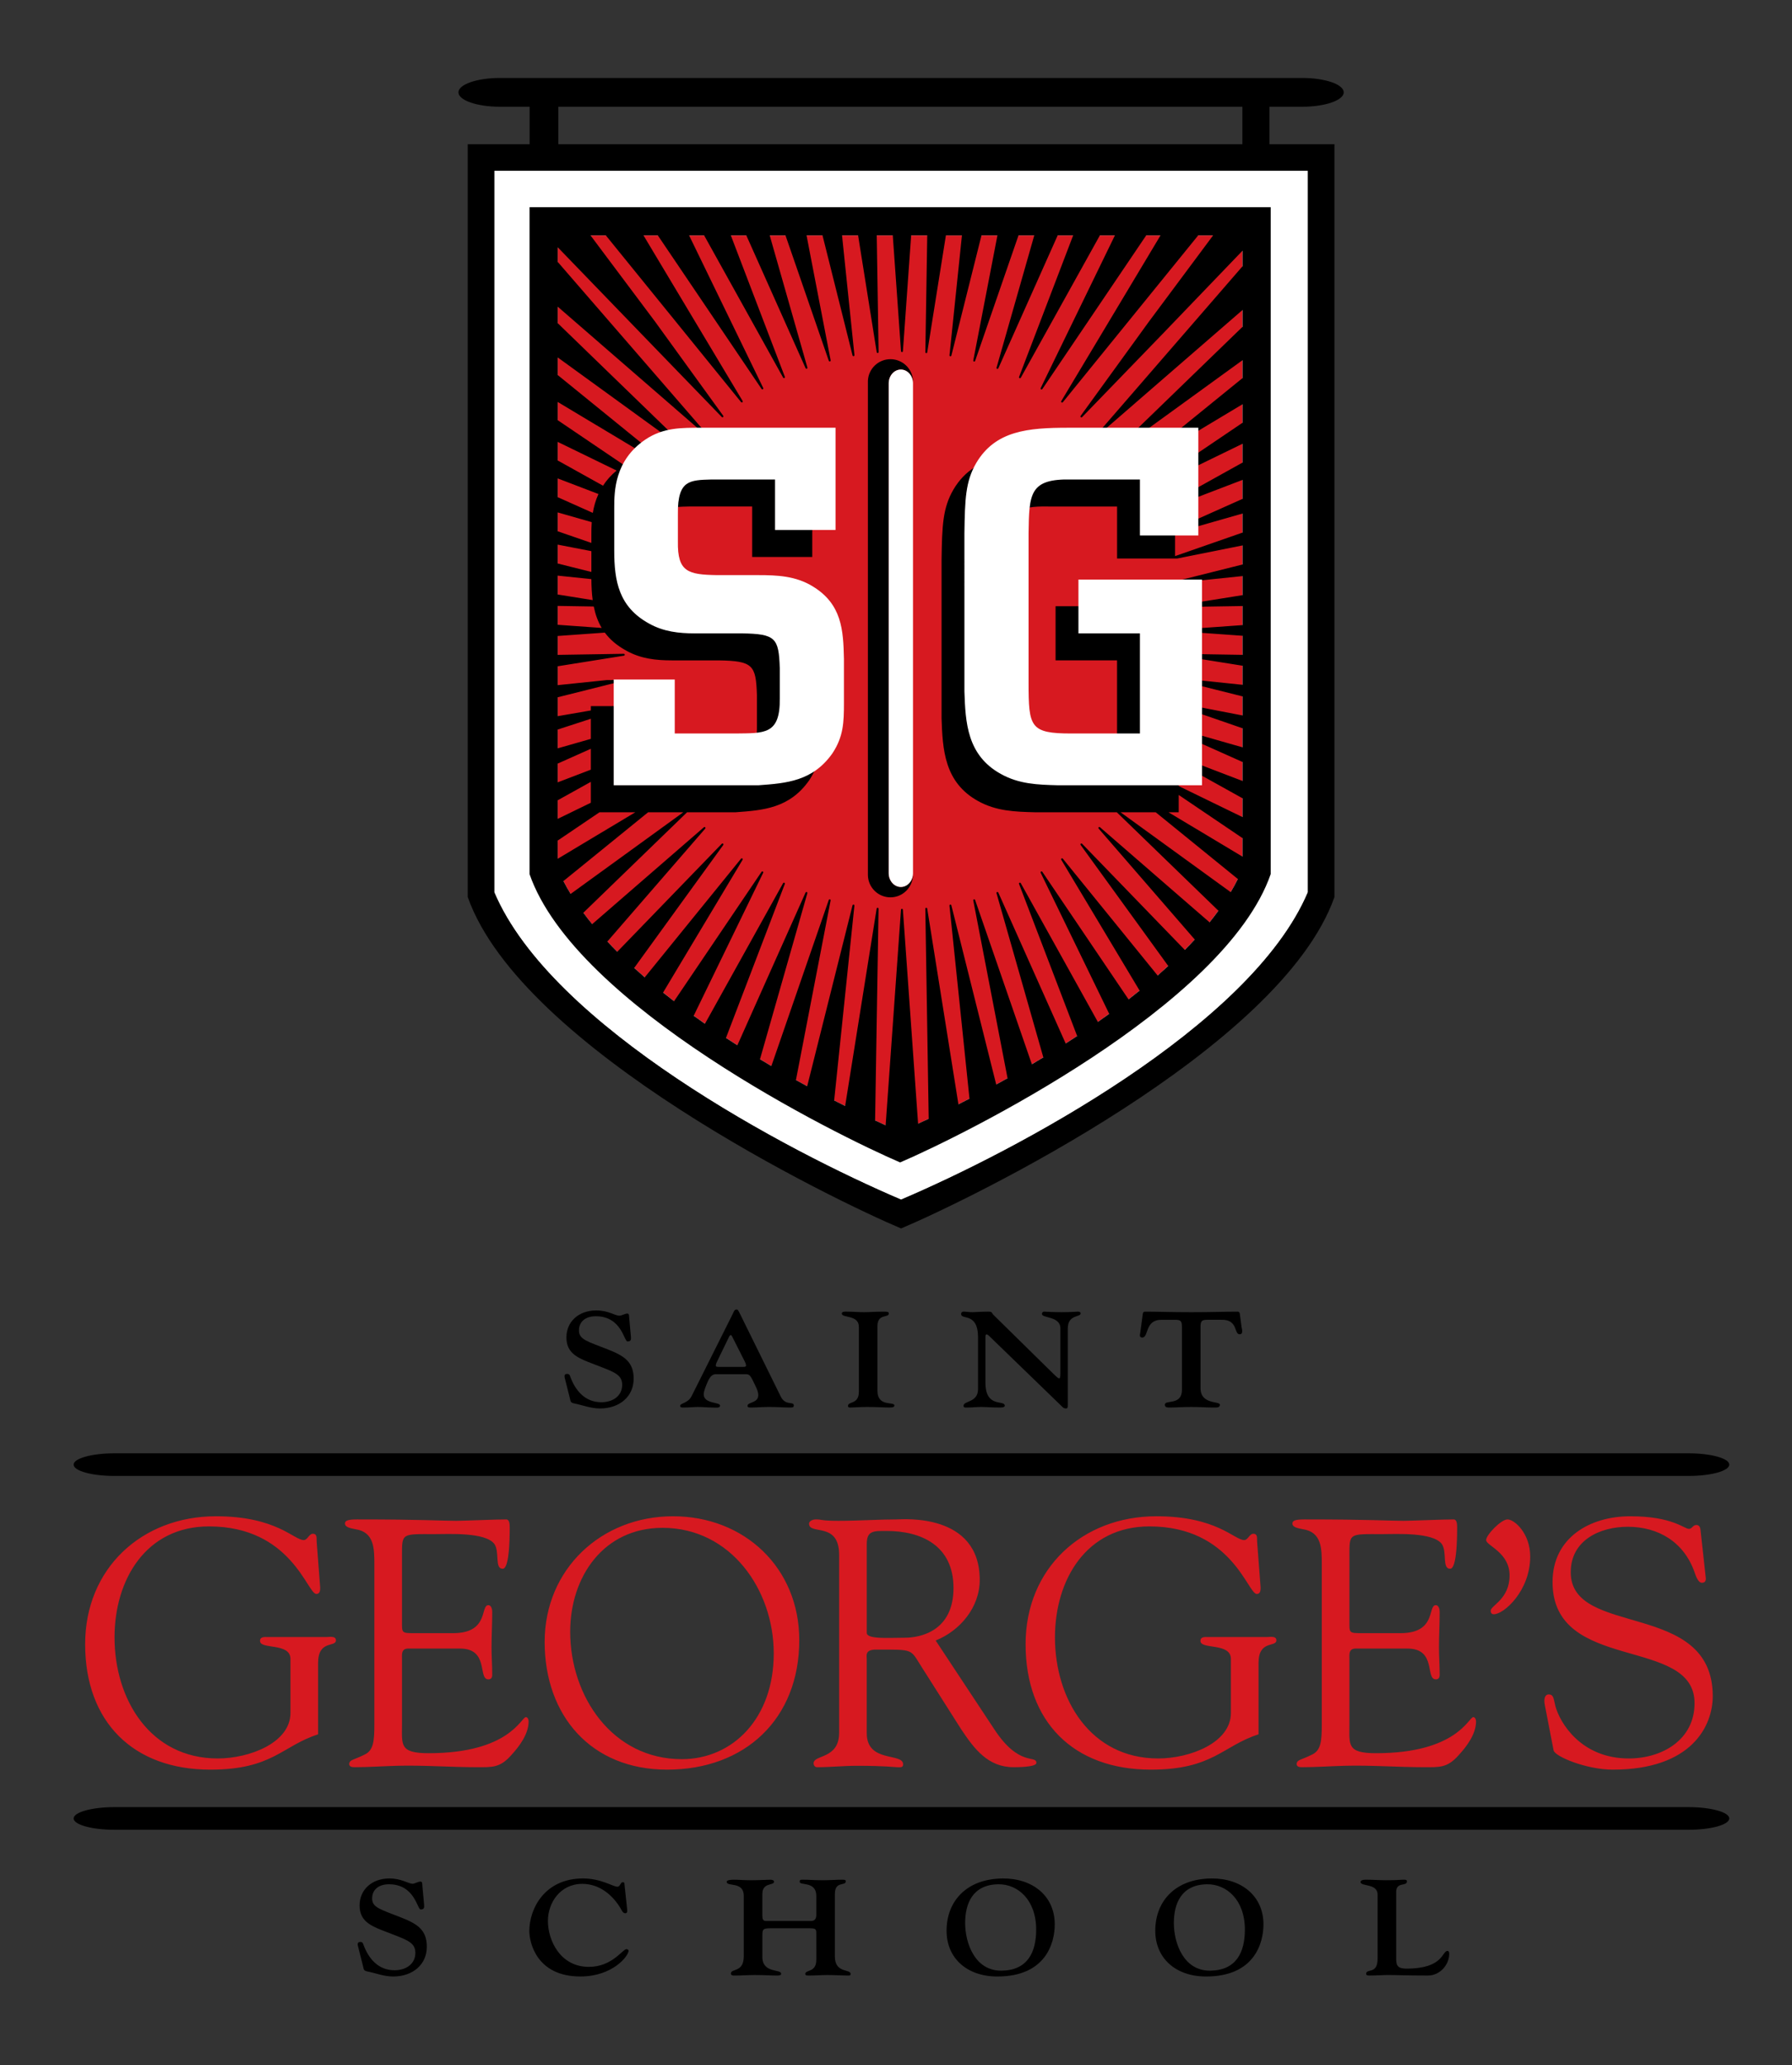
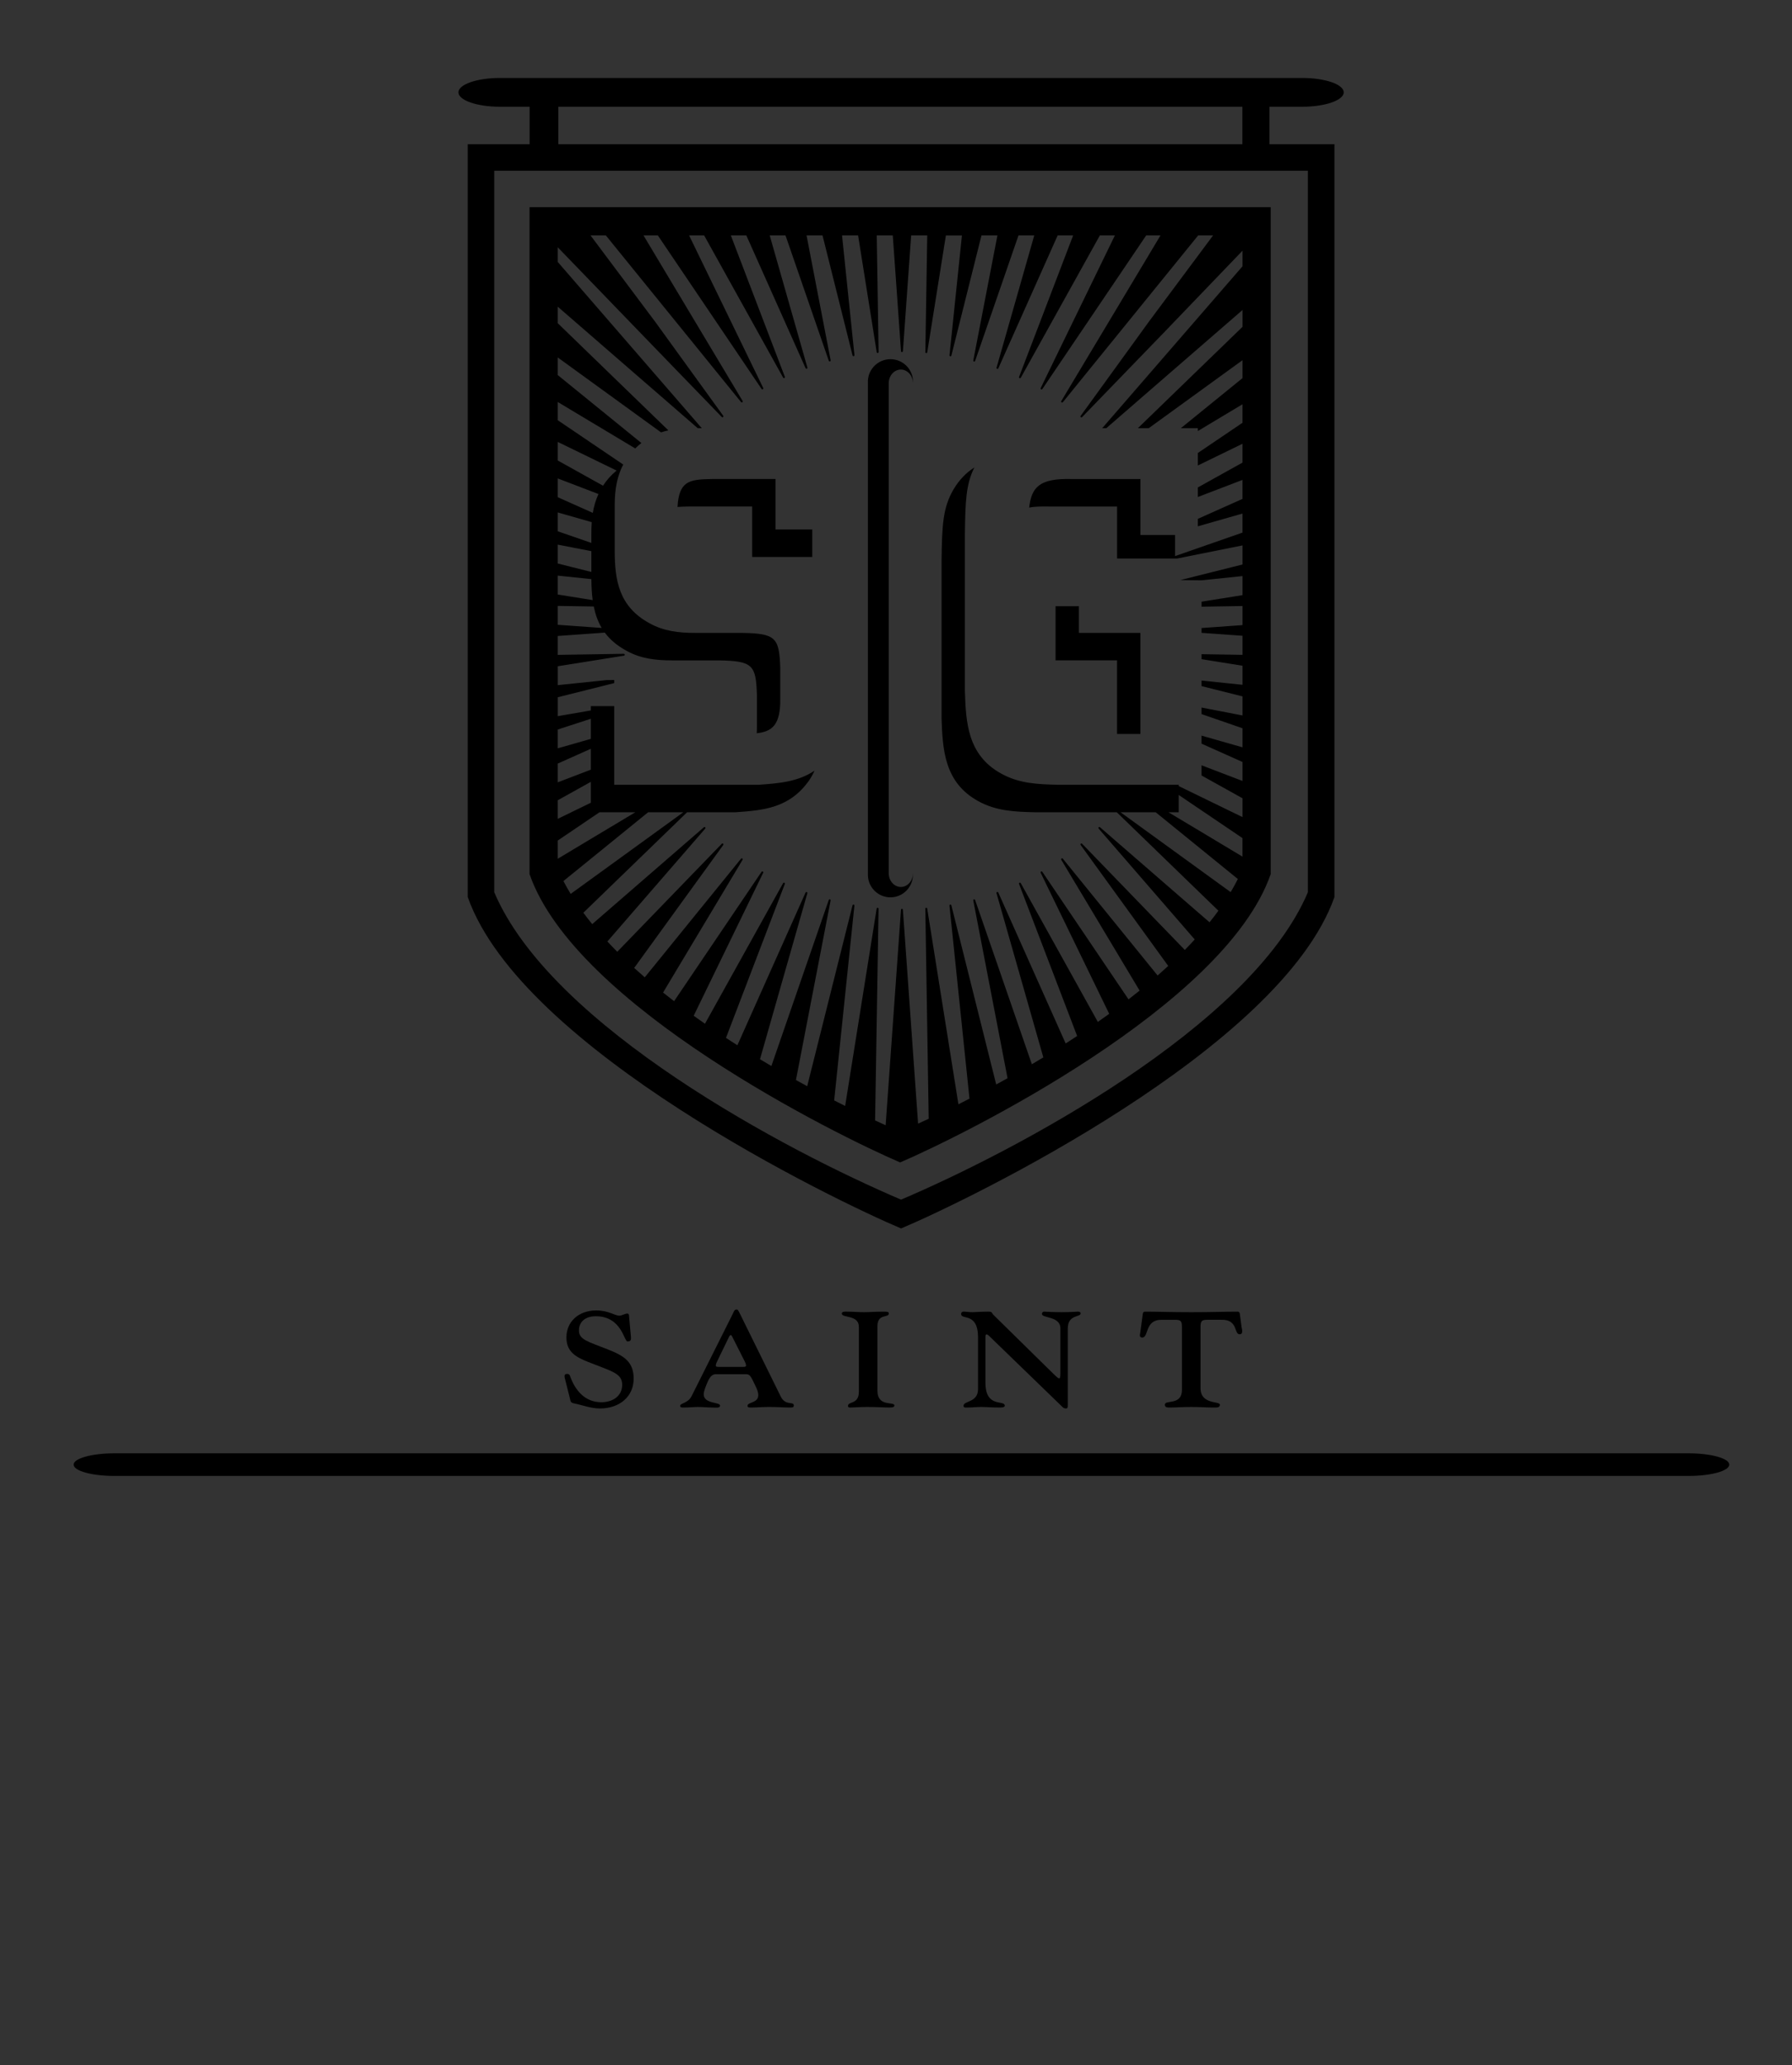
<svg xmlns="http://www.w3.org/2000/svg" version="1.1" x="0px" y="0px" width="211px" height="243px" viewBox="-8.67 -9.175 211 243" enable-background="new -8.67 -9.175 211 243" xml:space="preserve">
  <rect x="-8.67" y="-9.175" width="211" height="243" fill="#333333" stroke="none" />
  <defs>
</defs>
-   <path fill-rule="evenodd" clip-rule="evenodd" fill="#FFFFFF" d="M49.525,10.919v84.893  c6.731,15.872,34.626,30.525,47.902,36.174  c13.276-5.648,41.173-20.304,47.903-36.174V10.919H49.525z" />
-   <path fill="#D71920" d="M137.627,18.527H57.003v74.554  c5.784,13.577,28.85,25.938,40.312,30.907c11.463-4.969,34.528-17.331,40.312-30.907  V18.527z" />
  <path fill-rule="evenodd" clip-rule="evenodd" d="M58.432,155.364  c0.089,0.382,0.071,0.51,0.517,0.604c1.031,0.207,1.938,0.59,3.024,0.59  c2.33,0,3.967-1.418,3.967-3.504c0-2.024-1.174-2.709-3.077-3.457  C60.478,148.657,59.5,148.449,59.5,147.383c0-1.067,0.8-1.674,1.975-1.674  c3.06,0,3.326,2.963,3.736,2.963c0.391,0,0.444-0.19,0.409-0.541l-0.196-2.135  c-0.035-0.367,0.018-0.605-0.249-0.605c-0.23,0-0.676,0.255-0.907,0.255  c-0.533,0-1.28-0.621-2.739-0.621c-2.082,0-3.506,1.338-3.506,3.17  c0,1.673,1.051,2.295,2.58,2.899c2.864,1.131,3.985,1.338,3.985,2.693  c0,1.274-1.068,2.039-2.455,2.039c-1.975,0-3.078-1.449-3.646-2.979  c-0.072-0.209-0.107-0.352-0.393-0.352c-0.445,0-0.267,0.462-0.213,0.686  L58.432,155.364z M76.182,151.668c-0.319,0-0.568,0.016-0.568-0.144  c0-0.224,0.106-0.397,0.195-0.589l1.37-2.82  c0.088-0.175,0.16-0.191,0.196-0.191c0.088,0,0.035,0,0.142,0.127l1.459,2.885  c0.088,0.191,0.195,0.365,0.195,0.589c0,0.159-0.249,0.144-0.569,0.144H76.182z   M79.153,152.528c0.463,0,0.552,0.159,1.139,1.397  c0.196,0.429,0.32,0.715,0.32,1.063c0,0.969-1.264,0.794-1.264,1.261  c0,0.229,0.232,0.196,0.553,0.196c0.516,0,1.174-0.062,1.956-0.062  c1.175,0,1.654,0.062,2.296,0.062c0.479,0,0.64,0.032,0.64-0.244  c0-0.53-0.961,0.097-1.53-1.039l-4.803-9.741  c-0.232-0.478-0.267-0.51-0.427-0.51c-0.232,0-0.32,0.303-0.445,0.559  l-4.821,9.629c-0.444,0.891-1.353,0.795-1.353,1.168  c0,0.211,0.285,0.179,0.534,0.179c0.516,0,1.031-0.062,1.565-0.062  c0.569,0,1.104,0.062,1.672,0.062c0.374,0,0.926,0.11,0.926-0.228  c0-0.436-1.922-0.18-1.922-1.324c0-0.381,0.249-0.938,0.373-1.256  c0.409-1.047,0.783-1.11,1.086-1.11H79.153z M94.645,146.872  c0-1.513,1.334-0.94,1.334-1.481c0-0.191-0.089-0.224-0.622-0.224  c-1.015,0-1.654,0.064-2.295,0.064c-0.623,0-1.316-0.064-2.011-0.064  c-0.16,0-0.604-0.047-0.604,0.224c0,0.558,2.01,0.111,2.01,1.561v7.645  c0,1.515-1.28,1.1-1.28,1.66c0,0.08,0.035,0.191,0.195,0.191  c0.463,0,1.228-0.064,1.993-0.064c1.387,0,2.046,0.064,2.704,0.064  c0.408,0,0.568-0.064,0.568-0.24c0-0.512-1.992,0.225-1.992-1.738V146.872z   M106.488,154.279c0,1.625-1.708,1.338-1.708,1.975c0,0.272,0.355,0.192,0.551,0.192  c0.48,0,0.961-0.062,1.531-0.062c0.622,0,1.227,0.062,2.099,0.062  c0.23,0,0.676,0.017,0.676-0.207c0-0.749-2.276,0.334-2.276-2.724v-5.418  c0-0.143,0.034-0.254,0.142-0.254c0.089,0,0.196,0.08,0.32,0.207l8.558,8.285  c0.124,0.127,0.213,0.223,0.462,0.223c0.214,0,0.214-0.127,0.214-0.478v-8.938  c0-1.672,1.513-1.29,1.513-1.768c0-0.048,0-0.208-0.339-0.208  c-0.159,0-0.782,0.064-1.903,0.064c-1.228,0-1.743-0.064-2.028-0.064  c-0.231,0-0.285,0.16-0.285,0.271c0,0.526,2.171,0.239,2.171,1.688v5.305  c0,0.399-0.036,0.591-0.142,0.591c-0.107,0-0.321-0.191-0.552-0.414l-7.152-7.026  c-0.32-0.303-0.107-0.415-0.676-0.415c-0.943,0-1.405,0.064-1.868,0.064  c-0.338,0-0.658-0.064-0.996-0.064c-0.214,0-0.303,0.128-0.303,0.271  c0,0.765,1.993-0.271,1.993,2.788V154.279z M130.499,154.36  c0,1.896-2.011,1.131-2.011,1.752c0,0.351,0.302,0.335,0.623,0.335  c0.711,0,1.299-0.062,2.49-0.062c1.192,0,1.779,0.062,2.49,0.062  c0.516,0,0.872,0.048,0.872-0.335c0-0.445-2.277,0.017-2.277-1.942V146.969  c0-0.766,0.179-0.846,0.907-0.846h1.513c2.046-0.062,1.477,1.705,2.188,1.705  c0.462,0,0.267-0.621,0.23-0.812l-0.195-1.465  c-0.018-0.16-0.018-0.384-0.284-0.384c-1.655,0-2.847,0.064-5.444,0.064  s-3.79-0.064-5.443-0.064c-0.268,0-0.268,0.224-0.285,0.384l-0.285,2.103  c-0.035,0.207-0.142,0.558,0.232,0.558c0.8,0,0.266-2.088,2.276-2.088h1.494  c0.73,0,0.908,0.08,0.908,0.846V154.36z M0,163.167  c0-0.735,2.146-1.331,4.796-1.331h185.351c2.649,0,4.797,0.596,4.797,1.331  c0,0.736-2.147,1.332-4.797,1.332H4.796C2.146,164.499,0,163.903,0,163.167" />
  <path fill-rule="evenodd" clip-rule="evenodd" d="M49.525,10.919v84.894  c6.731,15.871,34.626,30.524,47.902,36.173  c13.275-5.648,41.173-20.305,47.902-36.173v-84.894H49.525z M137.616,3.384H57.07  v4.412h80.546V3.384z M45.311,1.692C45.311,0.757,47.492,0,50.184,0h94.489  c2.691,0,4.873,0.757,4.873,1.692c0,0.934-2.182,1.692-4.873,1.692h-3.864v4.412  h7.646v88.584c-6.335,17.92-43.158,35.679-51.026,38.997  c-7.867-3.318-44.69-21.077-51.025-38.997V7.796h7.284V3.384h-3.503  C47.492,3.384,45.311,2.626,45.311,1.692 M57.004,21.65l16.959,19.562h-0.475  l-9.597-8.324l-6.888-5.973v1.941l13.022,12.61  c-0.29,0.062-0.577,0.139-0.863,0.235L61.219,35.943l-4.215-3.056v2.073  l9.848,7.996c-0.266,0.206-0.508,0.418-0.729,0.636l-7.298-4.374l-1.821-1.091  v2.146l7.708,5.215c-0.978,1.868-1.002,3.807-1.002,5.063v5.055  c0,3.551,0.516,6.598,4.076,8.546c1.695,0.948,3.475,1.145,5.369,1.145h5.505  c4.034,0.058,4.421,0.558,4.541,4.132v3.58  c0.044,3.129-0.955,3.895-2.768,4.096c0.018-0.284,0.023-0.597,0.019-0.941  l0.001-3.576c-0.118-3.486-0.45-3.998-4.509-4.056h-5.504  c-1.86,0-3.655-0.187-5.369-1.145c-1.104-0.604-1.923-1.31-2.526-2.122  l-5.541,0.394v2.223l7.762-0.125c0.155-0.003,0.173,0.2,0.019,0.224l-7.78,1.242  v2.222l5.757-0.597l0.888-0.006v0.363l-6.645,1.665v2.225l3.896-0.673v-0.506  h2.749v9.253h17.002c2.369-0.17,4.642-0.341,6.586-1.664  c-0.168,0.373-0.376,0.751-0.632,1.14c-2.309,3.29-5.406,3.525-8.671,3.759  h-5.704l-9.622,9.313l-2.591,2.509c0.332,0.449,0.68,0.896,1.043,1.341  l13.141-11.393c0.118-0.102,0.261,0.042,0.159,0.159L65.417,98.644l-2.571,2.966  c0.377,0.406,0.766,0.809,1.165,1.21l12.298-12.701  c0.107-0.112,0.264,0.019,0.173,0.145l-8.011,11.051l-2.469,3.406  c0.408,0.372,0.823,0.74,1.246,1.106l11.329-13.954  c0.099-0.121,0.265-0.004,0.185,0.129l-7.016,11.707l-2.342,3.909  c0.427,0.342,0.86,0.681,1.297,1.017l10.29-15.212  c0.088-0.129,0.264-0.028,0.195,0.112l-5.969,12.274l-2.208,4.54  c0.44,0.316,0.884,0.629,1.329,0.939L83.531,94.756  c0.076-0.136,0.26-0.051,0.204,0.095l-4.876,12.747l-2.049,5.356  c0.446,0.292,0.895,0.581,1.344,0.866l8.022-17.958  c0.064-0.143,0.256-0.073,0.213,0.077l-3.747,13.123l-1.828,6.403  c0.449,0.271,0.896,0.535,1.343,0.797l6.753-19.528  c0.051-0.148,0.247-0.095,0.218,0.058l-2.589,13.4l-1.491,7.719  c0.445,0.246,0.888,0.488,1.326,0.727l5.334-21.274  c0.038-0.151,0.238-0.116,0.223,0.039l-1.411,13.575l-0.971,9.332  c0.438,0.223,0.868,0.44,1.294,0.652l3.708-23.214  c0.024-0.154,0.228-0.136,0.225,0.02l-0.223,13.646l-0.184,11.249  c0.424,0.197,0.838,0.387,1.241,0.57l1.806-25.351  c0.011-0.155,0.214-0.155,0.226,0l0.968,13.613l0.821,11.55  c0.406-0.186,0.823-0.379,1.25-0.579l-0.398-24.699  c-0.003-0.156,0.2-0.174,0.224-0.02l2.151,13.477l1.522,9.542  c0.429-0.216,0.863-0.437,1.303-0.664l-2.355-22.7  c-0.017-0.155,0.185-0.19,0.223-0.039l3.315,13.238l1.963,7.834  c0.443-0.242,0.89-0.488,1.336-0.738l-4.034-20.906  c-0.03-0.153,0.166-0.206,0.218-0.058l4.458,12.898l2.22,6.424  c0.45-0.266,0.901-0.535,1.352-0.809l-5.51-19.308  c-0.043-0.15,0.148-0.22,0.212-0.077l5.565,12.461l2.362,5.288  c0.451-0.291,0.901-0.584,1.352-0.879l-6.837-17.881  c-0.056-0.145,0.128-0.231,0.204-0.095l6.63,11.928l2.44,4.391  c0.449-0.313,0.896-0.631,1.338-0.952l-8.064-16.587  c-0.068-0.141,0.108-0.242,0.196-0.113l7.644,11.305l2.498,3.693  c0.44-0.341,0.875-0.685,1.305-1.032l-9.218-15.386  c-0.081-0.134,0.086-0.25,0.185-0.129l8.601,10.595l2.551,3.143  c0.426-0.371,0.843-0.746,1.252-1.123l-10.307-14.224  c-0.092-0.127,0.064-0.257,0.173-0.145l9.491,9.805l2.594,2.68  c0.401-0.407,0.791-0.817,1.17-1.23l-11.307-13.041  c-0.103-0.118,0.042-0.261,0.16-0.159l10.309,8.941l2.58,2.237  c0.364-0.453,0.712-0.908,1.044-1.365l-11.964-11.584h-9.674  c-2.306-0.06-4.53-0.129-6.664-1.322c-3.989-2.201-4.171-6.098-4.295-9.737  V56.7c0.061-3.98,0.119-6.081,1.407-8.286  c0.682-1.148,1.506-1.979,2.455-2.58c-1.004,2-1.058,4.042-1.114,7.713v18.642  c0.124,3.628,0.3,7.473,4.262,9.658c2.122,1.186,4.309,1.261,6.665,1.322  h14.252v0.154l7.508,3.651v-2.216l-4.825-2.682v-1.199l4.825,1.845v-2.235  l-4.825-2.155v-0.947l4.825,1.378v-2.243l-4.825-1.668v-0.771l4.825,0.932v-2.245  l-4.825-1.209v-0.655l4.825,0.502V69.16l-4.825-0.77v-0.588l4.825,0.078v-2.245  l-4.825-0.344v-0.566l4.825-0.344v-2.245l-4.825,0.078v-0.588l4.825-0.77v-2.245  l-4.825,0.5l-2.502-0.027l7.327-1.836v-2.243l-7.677,1.537h-0.264h-0.482h-6.346  v-6.117h-8.098c-0.902-0.02-1.644,0.015-2.251,0.121  c0.279-2.439,1.251-3.44,4.967-3.356h8.131v6.585h4.079v2.485l7.94-2.763  v-2.243l-5.258,1.501v-0.877l5.258-2.349v-2.234l-5.258,2.011v-1.124l5.258-2.923  v-2.216l-5.258,2.556v-1.471l4.878-3.299l0.38-0.257V38.394l-5.258,3.15v-0.332  h-2.003l4.622-3.752l2.639-2.142v-2.109l-11.045,8.003h-1.277l7.14-6.912  l5.183-5.017v-1.983l-16.045,13.912h-0.478l8.53-9.838l7.992-9.216v-1.834  l-9.389,9.77l-9.491,9.804c-0.107,0.112-0.264-0.018-0.173-0.145l8.008-11.049  l7.58-10.177h-1.757l-15.927,19.618c-0.1,0.121-0.266,0.004-0.186-0.129  l7.015-11.705l4.663-7.784h-1.686l-12.221,18.069  c-0.087,0.129-0.264,0.027-0.195-0.113l5.967-12.271l2.765-5.685h-1.771  l-9.304,16.736c-0.076,0.136-0.26,0.05-0.204-0.095l4.874-12.745l1.49-3.896  h-1.824l-6.982,15.63c-0.062,0.142-0.254,0.073-0.211-0.077l3.745-13.121  l0.694-2.432h-1.858l-5.102,14.758c-0.052,0.147-0.247,0.095-0.218-0.058  l2.588-13.398l0.251-1.302h-1.877l-3.541,14.128  c-0.038,0.151-0.238,0.116-0.223-0.039l1.409-13.572l0.054-0.517h-1.889  l-2.194,13.744c-0.024,0.154-0.227,0.136-0.225-0.019l0.222-13.643l0.001-0.082  h-1.894l-0.969,13.609c-0.012,0.156-0.214,0.156-0.226,0l-0.969-13.61h-1.888  L94.781,32.237c0.003,0.156-0.2,0.174-0.224,0.02l-2.15-13.48l-0.04-0.251  h-1.891l1.46,14.076c0.016,0.155-0.185,0.19-0.223,0.039l-3.316-13.241  l-0.22-0.873h-1.879l2.834,14.686c0.029,0.153-0.167,0.206-0.218,0.058  l-4.458-12.902l-0.637-1.842h-1.859l4.434,15.539  c0.042,0.15-0.148,0.219-0.212,0.077l-5.566-12.464l-1.408-3.152h-1.825  l6.356,16.628c0.056,0.145-0.128,0.231-0.204,0.095l-6.631-11.932l-2.663-4.791  H72.469l8.722,17.943c0.067,0.141-0.108,0.242-0.195,0.113l-7.645-11.308  l-4.563-6.748h-1.688L78.766,38.003c0.08,0.134-0.086,0.251-0.185,0.13  l-8.602-10.599l-7.312-9.007h-1.806l7.613,10.16l8.008,11.055  c0.092,0.126-0.064,0.257-0.172,0.145l-9.493-9.809l-9.814-10.155V21.65z   M57.004,42.826v2.187l5.329,2.963c0.402-0.621,0.923-1.224,1.598-1.782  L57.004,42.826z M57.004,47.123v2.208l4.126,1.844  c0.119-0.712,0.321-1.467,0.665-2.219L57.004,47.123z M57.004,51.124v2.218  l3.958,1.369v-1.006c0-0.414,0.002-0.903,0.041-1.439L57.004,51.124z   M57.004,54.913v2.222l3.958,0.992v-2.449L57.004,54.913z M57.004,58.559v2.223  l4.112,0.657c-0.104-0.769-0.148-1.591-0.154-2.468L57.004,58.559z M57.004,62.123  v2.222l5.173,0.369c-0.452-0.757-0.749-1.598-0.935-2.522L57.004,62.123z   M57.004,76.667v2.213l3.896-1.112v-2.367L57.004,76.667z M57.004,80.673v2.207  l3.896-1.489v-2.458L57.004,80.673z M57.004,84.99v2.187l3.896-1.894v-2.459  L57.004,84.99z M57.004,89.728v2.146l9.131-5.47h-4.216l-4.114,2.783  L57.004,89.728z M57.671,94.498c0.263,0.507,0.546,1.012,0.853,1.514l13.261-9.608  h-4.141l-7.58,6.153L57.671,94.498z M136.235,95.801  c0.305-0.512,0.588-1.027,0.847-1.544l-9.673-7.853h-4.139l10.565,7.658  L136.235,95.801z M137.627,91.624v-2.179l-7.508-5.078v2.037h-1.203l7.314,4.383  L137.627,91.624z M140.95,15.204v78.475c-5.407,15.546-36.213,30.747-43.635,33.929  c-7.419-3.181-38.229-18.383-43.635-33.929V15.204H140.95z M122.858,77.191v-8.659  h-7.24v-6.374h2.749v3.139h7.24v11.894H122.858z M86.971,53.128v3.235h-7.075  v-5.938H72.422c-0.479,0.011-0.919,0.021-1.316,0.054  c0.076-1.537,0.453-2.31,1.009-2.723c0.673-0.499,1.667-0.536,3.024-0.566  h7.506v5.938H86.971z M95.971,35.937v57.63c0,0.899,0.641,1.627,1.43,1.627  c0.79,0,1.43-0.728,1.43-1.627V35.937c0-0.899-0.64-1.627-1.43-1.627  C96.611,34.31,95.971,35.038,95.971,35.937 M93.522,35.746v-0.113  c0.059-1.414,1.227-2.542,2.654-2.542c1.43,0,2.597,1.128,2.655,2.542v0.113  v58.013c-0.03,1.497-1.207,2.655-2.655,2.655c-1.446,0-2.625-1.159-2.654-2.599  V35.746z" />
-   <path fill-rule="evenodd" clip-rule="evenodd" d="M34.079,222.203  c0.09,0.382,0.072,0.51,0.517,0.604c1.031,0.207,1.939,0.591,3.024,0.591  c2.331,0,3.967-1.418,3.967-3.506c0-2.023-1.174-2.709-3.078-3.457  c-2.384-0.94-3.362-1.147-3.362-2.215c0-1.068,0.801-1.673,1.976-1.673  c3.06,0,3.327,2.964,3.735,2.964c0.392,0,0.445-0.191,0.409-0.542l-0.195-2.135  c-0.035-0.367,0.018-0.606-0.249-0.606c-0.231,0-0.677,0.256-0.907,0.256  c-0.534,0-1.281-0.621-2.74-0.621c-2.081,0-3.505,1.338-3.505,3.17  c0,1.673,1.05,2.295,2.58,2.899c2.864,1.132,3.985,1.339,3.985,2.693  c0,1.274-1.067,2.039-2.455,2.039c-1.976,0-3.078-1.45-3.647-2.979  c-0.071-0.207-0.106-0.351-0.391-0.351c-0.446,0-0.268,0.462-0.214,0.685  L34.079,222.203z M64.845,212.404c0-0.08-0.124-0.096-0.213-0.096  c-0.249,0-0.267,0.526-0.604,0.526c-0.534,0-1.904-0.972-4.057-0.972  c-4.483,0-6.315,3.521-6.315,6.197c0,1.258,0.8,5.338,6.013,5.338  c3.79,0,5.675-2.406,5.675-3.043c0-0.097-0.16-0.176-0.249-0.176  c-0.462,0-1.672,2.087-4.43,2.087c-3.398,0-4.821-3.155-4.821-5.401  c0-2.135,1.441-4.365,4.056-4.365c2.064,0,3.631,1.387,4.52,2.916  c0.125,0.207,0.249,0.542,0.534,0.542c0.302,0,0.23-0.367,0.213-0.526  L64.845,212.404z M89.634,213.679c0-1.562,1.281-0.876,1.281-1.481  c0-0.144-0.072-0.19-0.374-0.19c-0.765,0-1.424,0.063-2.348,0.063  c-1.104,0-1.566-0.063-2.297-0.063c-0.249,0-0.408-0.032-0.408,0.254  c0,0.462,1.957-0.11,1.957,1.642v2.246c0,0.351-0.106,0.717-0.622,0.717h-5.284  c-0.374,0-0.445-0.207-0.445-0.637v-2.533c0-1.418,1.37-0.955,1.37-1.448  c0-0.16-0.16-0.239-0.409-0.239c-0.516,0-1.228,0.061-2.295,0.061  c-0.925,0-1.459-0.061-1.993-0.061c-0.338,0-0.872,0.016-0.872,0.255  c0,0.604,2.012-0.096,2.012,1.64v7.105c0,1.975-1.514,1.402-1.514,2.039  c0,0.207,0.179,0.239,0.393,0.239c0.889,0,1.636-0.064,2.384-0.064  c1.281,0,1.868,0.064,2.597,0.064c0.569,0,0.534-0.128,0.534-0.224  c0-0.574-2.206,0-2.206-1.976v-2.501c0-0.701,0.053-0.859,0.872-0.859h4.75  c0.783,0,0.729,0.174,0.729,0.844V221.438c0,1.545-1.299,1.115-1.299,1.674  c0,0.11,0.106,0.175,0.356,0.175c0.907,0,1.601-0.064,2.241-0.064  c0.729,0,1.778,0.064,2.366,0.064c0.23,0,0.374,0.016,0.374-0.191  c0-0.621-1.851-0.032-1.851-2.055V213.679z M102.784,218.013  c0,3.234,2.401,5.386,5.978,5.386c5.675,0,6.76-3.904,6.76-6.135  c0-3.377-2.65-5.433-6.119-5.4C105.15,211.895,102.784,214.523,102.784,218.013   M104.972,217.105c0-2.312,0.891-4.51,3.897-4.558  c2.295-0.032,4.465,1.815,4.465,5.337c0,2.645-0.996,4.78-4.056,4.828  C106.093,222.76,104.972,219.431,104.972,217.105 M127.359,218.013  c0,3.234,2.401,5.386,5.978,5.386c5.675,0,6.76-3.904,6.76-6.135  c0-3.377-2.649-5.433-6.12-5.4C129.725,211.895,127.359,214.523,127.359,218.013   M129.547,217.105c0-2.312,0.89-4.51,3.897-4.558  c2.295-0.032,4.465,1.815,4.465,5.337c0,2.645-0.996,4.78-4.057,4.828  C130.668,222.76,129.547,219.431,129.547,217.105 M155.724,213.445  c0-1.213,1.264-0.621,1.264-1.229c0-0.194-0.09-0.209-0.464-0.209  c-0.284,0-0.498,0.063-2.01,0.063c-0.676,0-1.708-0.063-2.42-0.063  c-0.373,0-0.568,0.128-0.568,0.272c0,0.562,2.01,0.129,2.01,1.484v7.531  c0,1.943-1.353,1.083-1.353,1.816c0,0.095,0.107,0.175,0.338,0.175  c0.979,0,1.727-0.064,2.277-0.064c0.89,0,1.957,0.064,4.662,0.064  c1.458,0,2.508-1.306,2.508-2.548c0-0.303-0.124-0.351-0.196-0.351  c-0.676,0-0.427,2.086-4.839,2.086c-1.28,0-1.209-0.573-1.209-1.561V213.445z   M0,204.801c0-0.736,2.146-1.332,4.796-1.332h185.351  c2.649,0,4.797,0.596,4.797,1.332s-2.147,1.332-4.797,1.332H4.796  C2.146,206.133,0,205.537,0,204.801" />
-   <path fill-rule="evenodd" clip-rule="evenodd" fill="#D71920" d="M22.894,183.455  c-0.371,0-0.948-0.082-0.948,0.461c0,1.04,3.583,0.167,3.583,2.109v6.371  c0,3.496-4.817,5.346-8.564,5.346c-7.949,0-12.15-6.948-12.15-14.245  c0-6.798,3.707-13.06,11.12-13.06c9.719,0,11.572,7.951,12.644,7.951  c0.411,0,0.452-0.412,0.452-0.742L28.618,172.25  c-0.041-0.33,0.124-0.947-0.453-0.947c-0.453,0-0.618,0.741-1.071,0.741  c-1.153,0-3.212-2.801-10.336-2.801c-8.731,0-15.403,6.138-15.403,15.05  c0,9.133,5.643,14.766,14.744,14.766c7.33,0,8.442-2.797,12.684-4.153v-8.388  c0-2.77,2.101-1.809,2.101-2.686c0-0.542-0.782-0.377-1.112-0.377H22.894z   M38.663,173.938c0-2.758-0.082-2.594,3.87-2.594c1.648,0,5.932-0.248,7.003,1.153  c0.658,0.947,0,2.923,0.987,2.923c0.247,0,0.824-0.328,0.824-4.9  c0-0.493-0.083-0.905-0.412-0.905c-1.277,0-5.064,0.165-5.889,0.165  c-1.73,0-3.871-0.165-11.655-0.165c-1.194,0-1.44,0.165-1.44,0.493  c0,0.496,0.905,0.578,1.234,0.66c2.225,0.328,2.225,2.306,2.225,4.16v18.777  c0,1.936-0.082,3.089-1.153,3.584c-1.318,0.658-1.73,0.576-1.812,1.07  c0,0.328,0.247,0.412,0.618,0.412c1.647,0,3.377-0.123,5.024-0.166  c3.13-0.082,6.26,0.166,9.39,0.166c1.812,0,2.718,0.082,4.035-1.4  c0.989-1.07,2.06-2.512,2.06-3.995c0-0.082-0.041-0.494-0.329-0.494  c-0.535,0-1.936,4.242-11.448,4.242c-3.46,0-3.131-0.989-3.131-3.419v-7.577  c0-0.616-0.123-1.317,0.741-1.317H45.5c3.459,0,2.059,3.625,3.335,3.625  c0.289,0,0.453-0.166,0.453-0.537c0-1.111-0.082-2.182-0.082-3.254  c0-1.316,0.082-2.717,0.082-4.158c0-0.329-0.123-0.783-0.453-0.783  c-0.987,0,0.124,3.295-4.159,3.295h-4.448c-1.646,0-1.564,0-1.564-1.4V173.938z   M69.34,170.604c8.031,0,13.096,7.287,13.096,14.783c0,7.618-4.817,12.438-10.831,12.438  c-8.153,0-13.137-7.372-13.137-14.991C58.468,176.327,62.421,170.604,69.34,170.604   M69.875,199.059c9.184,0,15.566-5.971,15.566-15.236  c0-8.525-6.466-14.579-14.867-14.579c-8.441,0-15.113,6.219-15.113,14.785  C55.461,192.717,60.938,199.059,69.875,199.059 M101.5,183.863  c2.884-1.153,5.189-3.912,5.189-7.125c0-7.948-9.102-7.124-9.761-7.124  c-2.141,0-4.489,0.165-6.877,0.165c-2.101,0-1.896-0.165-2.636-0.165  c-0.494,0-0.824,0.247-0.824,0.493c0,1.4,3.542-0.287,3.542,3.666v20.947  c0,3.131-3.006,2.551-3.006,3.592c0,0.25,0.164,0.459,0.411,0.459  c1.565,0,3.13-0.166,4.694-0.166c3.418,0,4.366,0.166,4.736,0.166  c0.33,0,0.7,0.082,0.7-0.336c0-1.41-4.283-0.123-4.283-3.672v-8.678  c0-0.412-0.247-1.152,1.071-1.152c4.611,0,3.995-0.123,5.478,2.181l4.571,7.196  c1.563,2.345,3.17,4.461,6.177,4.461c0.37,0,2.677,0,2.677-0.502  c0-0.998-2.018,0.543-4.982-4L101.5,183.863z M93.387,172.497  c0-1.606,0.866-1.524,2.348-1.524c4.035,0,7.865,1.688,7.865,6.713  c0,5.106-3.953,5.849-5.724,5.849c-1.936,0-4.489,0.206-4.489-0.577V172.497z   M133.626,183.455c-0.371,0-0.948-0.082-0.948,0.461  c0,1.04,3.583,0.167,3.583,2.109v6.371c0,3.496-4.818,5.346-8.566,5.346  c-7.947,0-12.148-6.948-12.148-14.245c0-6.798,3.707-13.06,11.12-13.06  c9.719,0,11.571,7.951,12.643,7.951c0.412,0,0.453-0.412,0.453-0.742L139.35,172.25  c-0.041-0.33,0.124-0.947-0.453-0.947c-0.453,0-0.618,0.741-1.07,0.741  c-1.153,0-3.213-2.801-10.338-2.801c-8.729,0-15.401,6.138-15.401,15.05  c0,9.133,5.642,14.766,14.743,14.766c7.331,0,8.442-2.797,12.684-4.153v-8.388  c0-2.77,2.101-1.809,2.101-2.686c0-0.542-0.781-0.377-1.111-0.377H133.626z   M150.219,173.938c0-2.758-0.082-2.594,3.871-2.594c1.646,0,5.931-0.248,7.001,1.153  c0.659,0.947,0,2.923,0.988,2.923c0.247,0,0.823-0.328,0.823-4.9  c0-0.493-0.082-0.905-0.41-0.905c-1.277,0-5.066,0.165-5.891,0.165  c-1.729,0-3.871-0.165-11.655-0.165c-1.192,0-1.439,0.165-1.439,0.493  c0,0.496,0.906,0.578,1.235,0.66c2.224,0.328,2.224,2.306,2.224,4.16v18.777  c0,1.936-0.082,3.089-1.153,3.584c-1.317,0.658-1.729,0.576-1.812,1.07  c0,0.328,0.247,0.412,0.617,0.412c1.648,0,3.378-0.123,5.025-0.166  c3.129-0.082,6.259,0.166,9.389,0.166c1.812,0,2.719,0.082,4.036-1.4  c0.988-1.07,2.06-2.512,2.06-3.995c0-0.082-0.041-0.494-0.329-0.494  c-0.536,0-1.937,4.242-11.449,4.242c-3.459,0-3.13-0.989-3.13-3.419v-7.577  c0-0.616-0.124-1.317,0.742-1.317h6.094c3.46,0,2.06,3.625,3.336,3.625  c0.288,0,0.453-0.166,0.453-0.537c0-1.111-0.082-2.182-0.082-3.254  c0-1.316,0.082-2.717,0.082-4.158c0-0.329-0.123-0.783-0.453-0.783  c-0.988,0,0.124,3.295-4.159,3.295h-4.448c-1.646,0-1.564,0-1.564-1.4V173.938z   M168.829,169.614c-0.741,0-2.513,1.812-2.513,2.43  c0,0.659,2.76,1.441,2.76,4.159c0,2.8-2.225,3.542-2.225,4.16  c0,0.205,0.083,0.41,0.371,0.41c1.194,0,4.283-2.758,4.283-6.795  C171.506,171.262,169.652,169.614,168.829,169.614 M174.26,196.794  c0.165,0.741,3.913,2.265,6.96,2.265c9.348,0,11.778-5.188,11.778-8.647  c0-11.367-16.721-6.837-16.721-14.578c0-3.789,3.459-5.354,6.712-5.354  c3.624,0,6.632,1.812,7.867,5.354c0.123,0.37,0.411,1.235,0.864,1.235  c0.412,0,0.494-0.288,0.453-0.618l-0.617-5.601  c-0.042-0.453-0.247-0.576-0.495-0.576c-0.411,0-0.494,0.453-0.865,0.453  c-0.575,0-1.935-1.483-6.918-1.483c-4.735,0-9.143,2.513-9.143,7.743  c0,10.748,16.721,6.301,16.721,14.249c0,4.323-3.83,6.507-7.743,6.507  c-5.683,0-8.153-4.283-8.647-6.178c-0.206-0.865-0.206-1.359-0.783-1.359  c-0.411,0-0.618,0.453-0.453,1.277L174.26,196.794z" />
-   <path fill-rule="evenodd" clip-rule="evenodd" fill="#FFFFFF" d="M95.971,35.937  c0-0.898,0.64-1.627,1.43-1.627c0.789,0,1.431,0.729,1.431,1.627v57.631  c0,0.898-0.642,1.627-1.431,1.627c-0.79,0-1.43-0.729-1.43-1.627V35.937z   M89.711,41.157v12.028h-7.123V47.247h-7.449c-1.363,0.03-2.336,0.068-2.991,0.555  c-0.625,0.464-1.03,1.411-0.999,3.511v3.238  c-0.059,3.58,1.196,3.89,4.608,3.948h4.824c2.271,0,4.437,0.092,6.459,1.334  c3.401,2.079,3.588,5.089,3.661,8.528v5.176c0,2.298-0.062,3.964-1.349,5.92  c-2.312,3.296-5.43,3.534-8.701,3.769H63.592V70.786h7.186v6.349h7.141  c0.843-0.013,1.597-0.008,2.254-0.061c0.656-0.053,1.207-0.165,1.649-0.405  c0.877-0.478,1.354-1.481,1.323-3.659v-3.579  c-0.119-3.542-0.478-4.02-4.484-4.077h-5.505c-1.897,0-3.688-0.198-5.396-1.152  c-3.59-1.964-4.106-5.04-4.106-8.595v-5.056c0-1.946,0.058-5.555,3.651-7.995  c2.154-1.444,4.246-1.399,6.717-1.399H89.711z M118.311,65.354v-6.326h14.548  v24.198h-16.991c-2.355-0.061-4.557-0.135-6.691-1.329  c-3.994-2.203-4.168-6.083-4.291-9.707l-0.001-18.643  c0.062-3.982,0.119-6.063,1.399-8.254c2.257-3.796,6.074-4.136,10.824-4.136  h15.318v12.674h-6.875V47.247h-8.075c-4.926-0.111-4.973,1.671-5.035,6.304v17.635  c0,5.205,0.184,5.949,5.038,5.949h8.072v-11.781H118.311z" />
</svg>